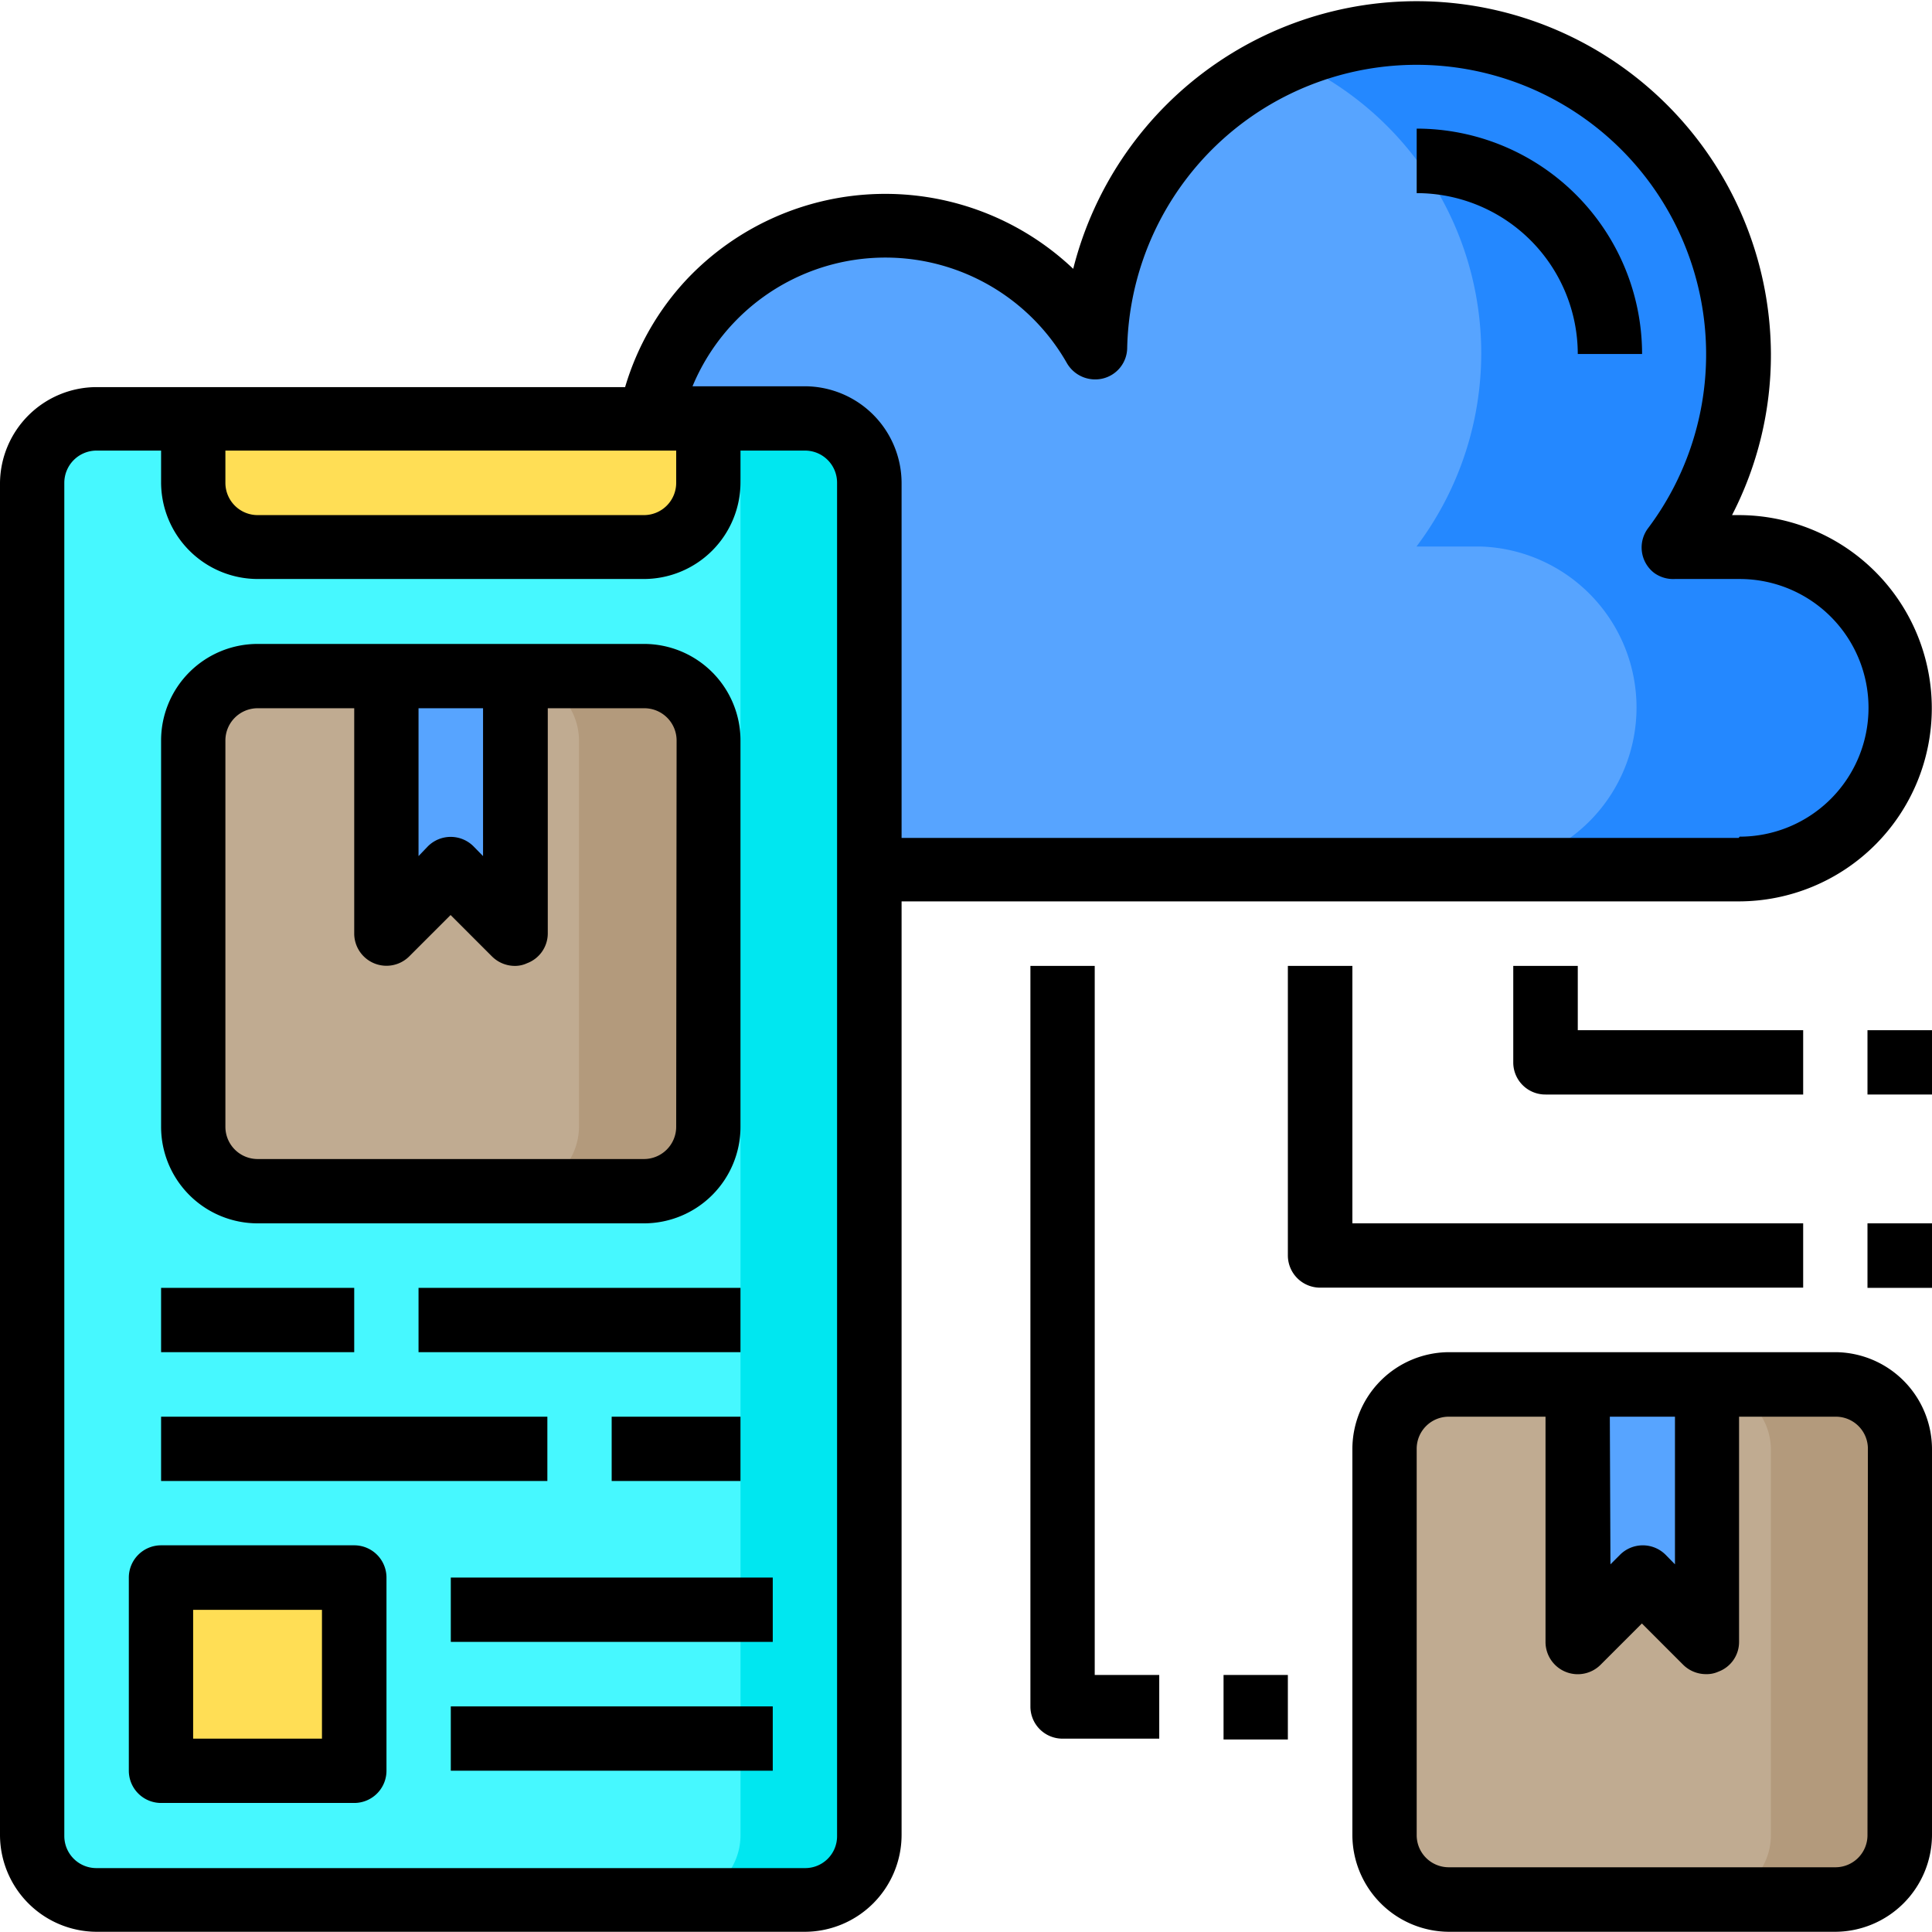
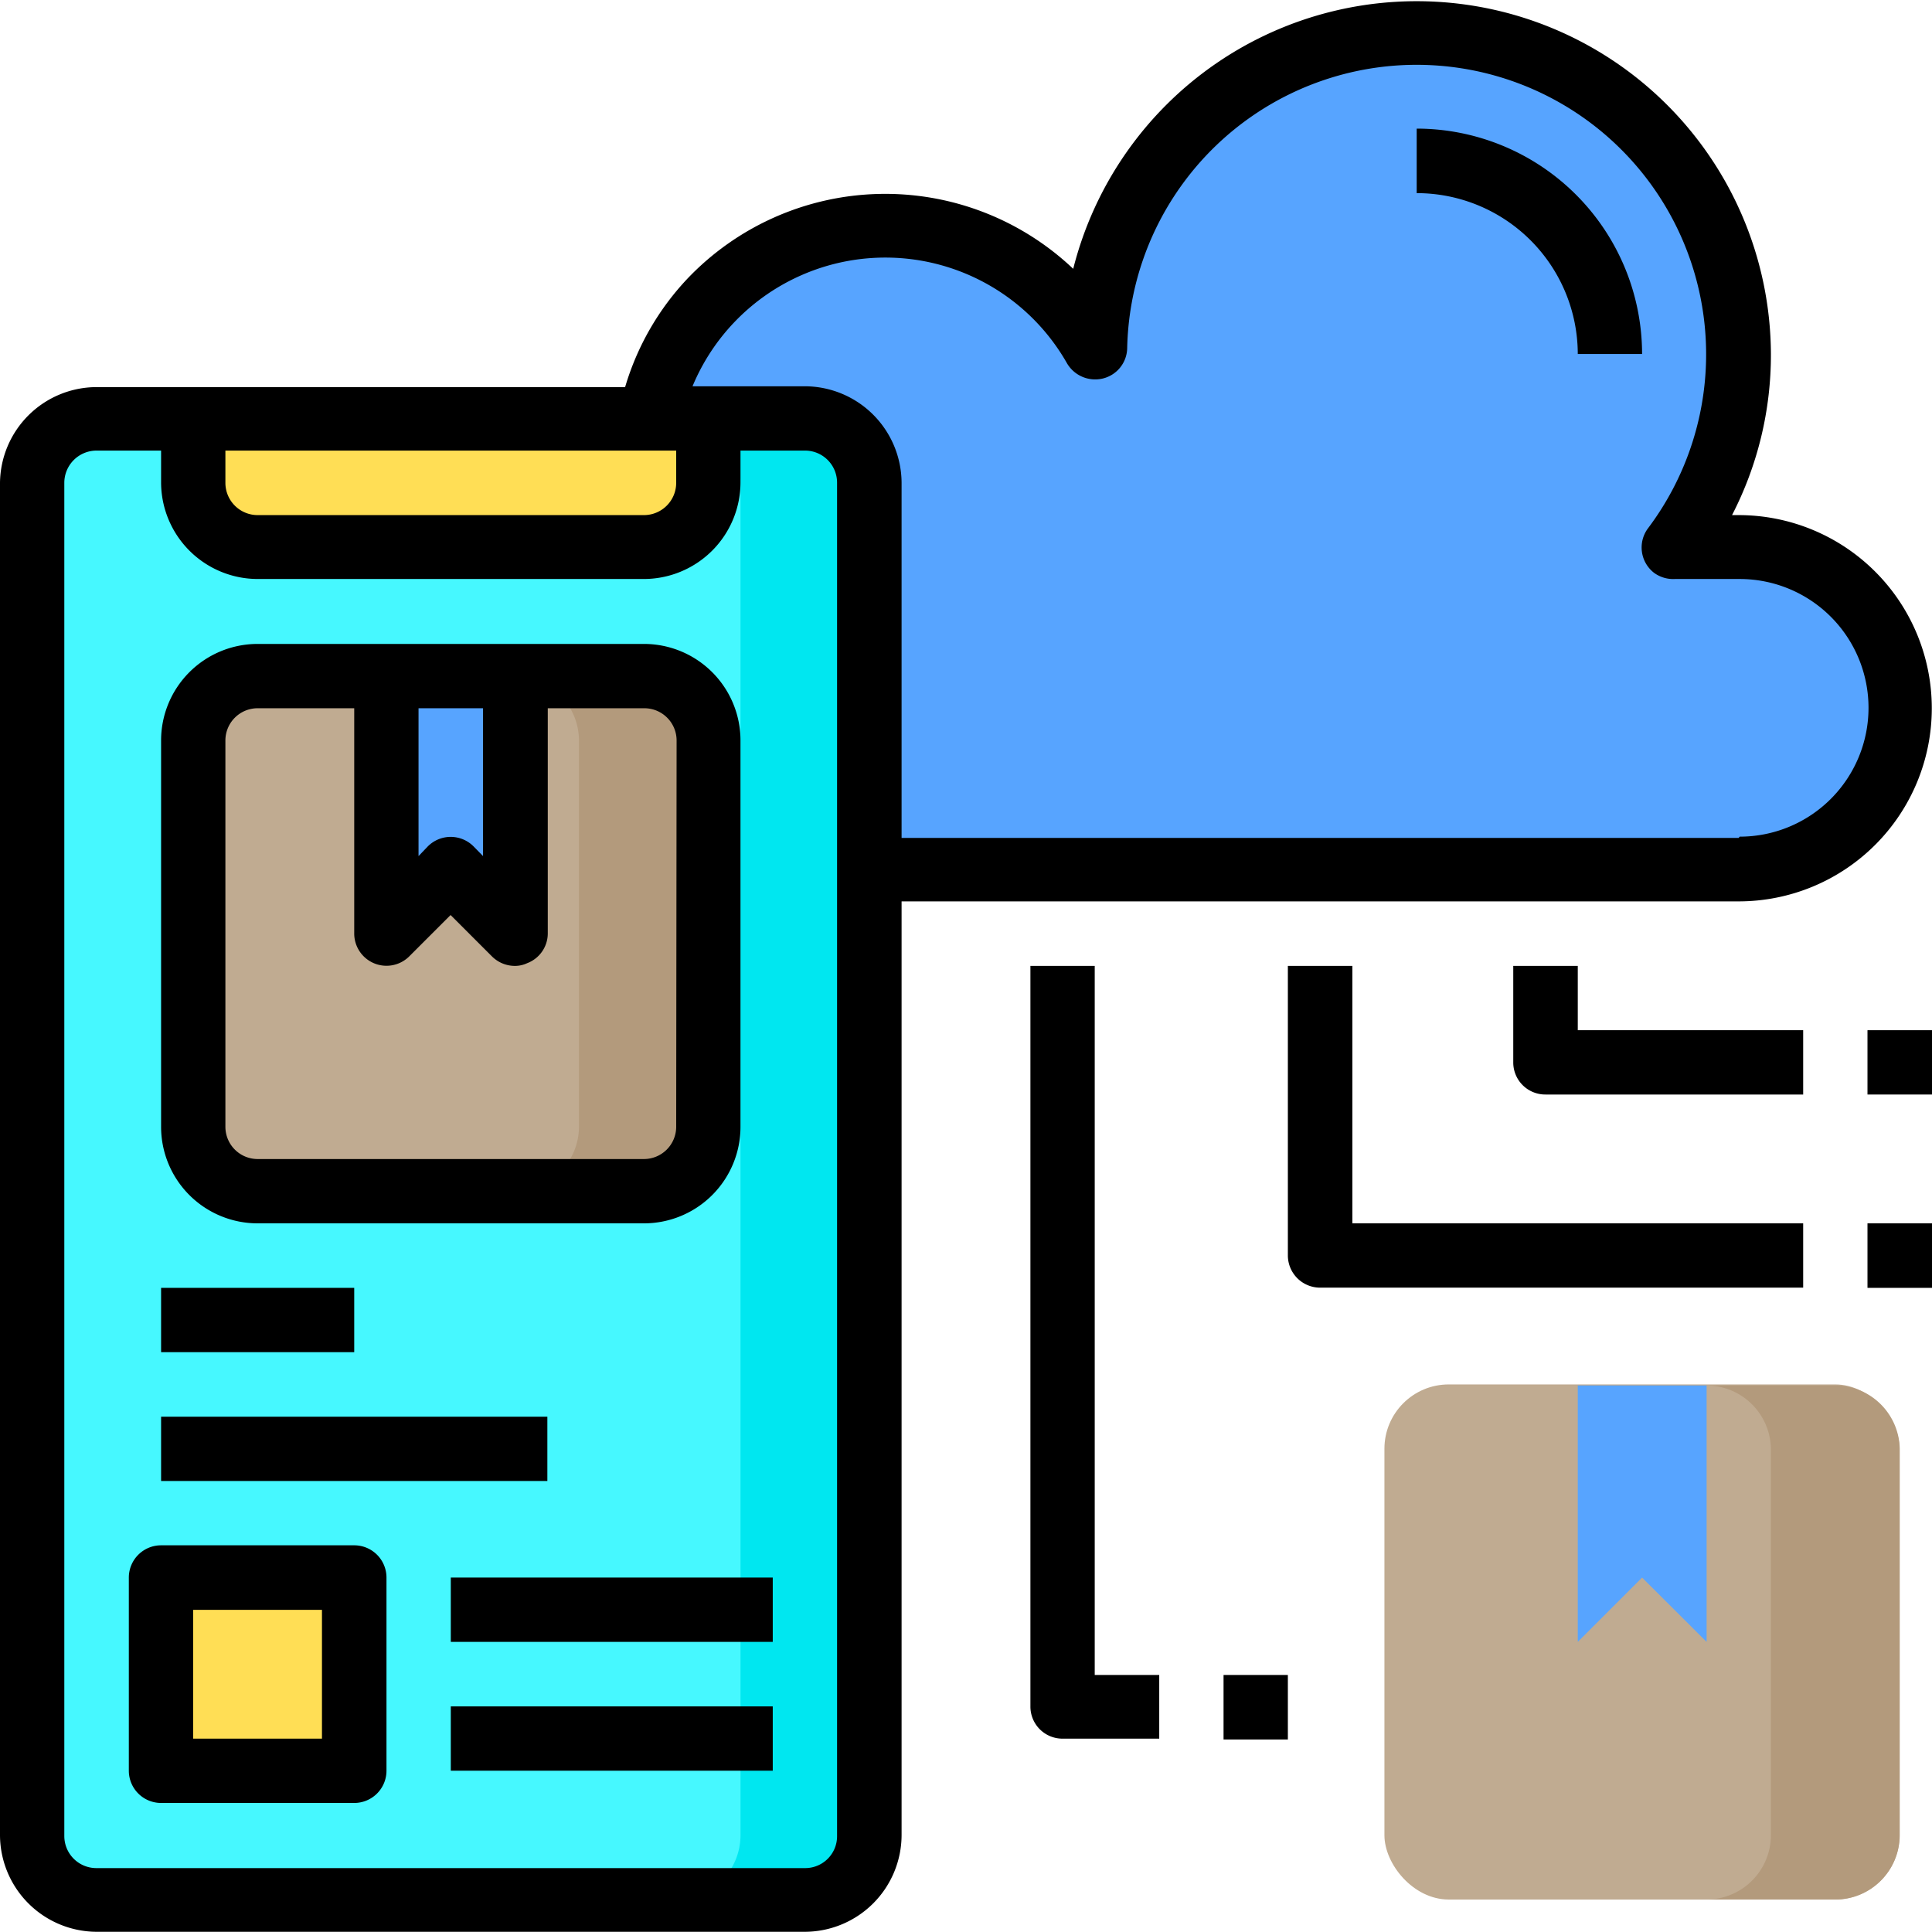
<svg xmlns="http://www.w3.org/2000/svg" viewBox="0 0 93.43 93.42">
  <defs>
    <style>.cls-1{fill:#57a4ff;}.cls-2{fill:#2488ff;}.cls-3{fill:#46f8ff;}.cls-4{fill:#00e7f0;}.cls-5{fill:#ffde55;}.cls-6{fill:#c0ab91;}.cls-7{fill:#b39a7c;}</style>
  </defs>
  <title>app devAsset 5</title>
  <g id="Layer_2" data-name="Layer 2">
    <g id="Layer_1-2" data-name="Layer 1">
      <g id="Layer_34" data-name="Layer 34">
        <g id="application">
          <path class="cls-1" d="M84.08,26.46a7.79,7.79,0,1,1,0,15.57H42V23.35a3.11,3.11,0,0,0-3.11-3.11H31.38A11.68,11.68,0,0,1,53,16.79a15.57,15.57,0,1,1,28,9.67Z" />
-           <path class="cls-2" d="M91.87,34.25A7.78,7.78,0,0,1,84.08,42H71.63a7.79,7.79,0,0,0,0-15.57H68.5a15.53,15.53,0,0,0-6.22-23.6,15.55,15.55,0,0,1,21.8,14.23A15.47,15.47,0,0,1,81,26.46h3.13a7.79,7.79,0,0,1,7.79,7.79Z" />
          <rect class="cls-3" x="1.56" y="20.24" width="40.48" height="71.63" rx="3.11" />
          <path class="cls-4" d="M42,23.35v65.4a3.11,3.11,0,0,1-3.11,3.11H32.7a3.11,3.11,0,0,0,3.11-3.11V23.35a3.11,3.11,0,0,0-3.11-3.11h6.23A3.11,3.11,0,0,1,42,23.35Z" />
          <path class="cls-5" d="M34.26,20.24v3.11a3.12,3.12,0,0,1-3.12,3.11H12.46a3.12,3.12,0,0,1-3.12-3.11V20.24Z" />
          <rect class="cls-6" x="9.34" y="32.69" width="24.91" height="24.91" rx="3.11" />
          <path class="cls-7" d="M34.26,35.81V54.49a3.14,3.14,0,0,1-3.12,3.12H24.91A3.14,3.14,0,0,0,28,54.49V35.81a3.14,3.14,0,0,0-3.12-3.12h6.23A3.14,3.14,0,0,1,34.26,35.81Z" />
          <path class="cls-1" d="M24.91,32.69V45.15L21.8,42l-3.11,3.12V32.69Z" />
          <path class="cls-5" d="M7.79,76.29h9.34v9.34H7.79Z" />
          <rect class="cls-6" x="66.95" y="66.95" width="24.91" height="24.91" rx="3.11" />
          <path class="cls-7" d="M91.87,70.06V88.75a3.12,3.12,0,0,1-3.12,3.11H82.53a3.12,3.12,0,0,0,3.11-3.11V70.06A3.12,3.12,0,0,0,82.53,67h6.22A3.12,3.12,0,0,1,91.87,70.06Z" />
          <path class="cls-1" d="M82.53,67V79.4l-3.12-3.11L76.3,79.4V67Z" />
          <path d="M17.13,74.73H7.79a1.56,1.56,0,0,0-1.56,1.56v9.34a1.56,1.56,0,0,0,1.56,1.56h9.34a1.56,1.56,0,0,0,1.56-1.56V76.29A1.56,1.56,0,0,0,17.13,74.73Zm-1.56,9.35H9.34V77.85h6.23Z" />
          <path d="M21.8,82.52H37.37v3.11H21.8Z" />
          <path d="M21.8,76.29H37.37V79.4H21.8Z" />
          <path d="M7.79,68.51H26.47v3.11H7.79Z" />
          <path d="M7.79,62.28h9.34v3.11H7.79Z" />
-           <path d="M88.75,65.39H70.07a4.69,4.69,0,0,0-4.67,4.67V88.75a4.69,4.69,0,0,0,4.67,4.67H88.75a4.7,4.7,0,0,0,4.68-4.67V70.06A4.7,4.7,0,0,0,88.75,65.39Zm-10.9,3.12H81v7.14l-.45-.46a1.56,1.56,0,0,0-2.21,0l-.46.46ZM90.31,88.75a1.55,1.55,0,0,1-1.56,1.55H70.07a1.55,1.55,0,0,1-1.56-1.55V70.06a1.55,1.55,0,0,1,1.56-1.55h4.67V79.4a1.56,1.56,0,0,0,2.66,1.11l2-2,2,2a1.57,1.57,0,0,0,1.11.45,1.36,1.36,0,0,0,.59-.12,1.53,1.53,0,0,0,1-1.44V68.51h4.67a1.55,1.55,0,0,1,1.56,1.55Z" />
-           <path d="M20.24,62.28H35.81v3.11H20.24Z" />
-           <path d="M29.58,68.51h6.23v3.11H29.58Z" />
          <path d="M84.08,24.91h-.32a16.89,16.89,0,0,0,1.88-7.79A17.13,17.13,0,0,0,51.9,13a13.21,13.21,0,0,0-18.67.49,13,13,0,0,0-3,5.23H4.67A4.68,4.68,0,0,0,0,23.35v65.4a4.69,4.69,0,0,0,4.67,4.67H38.93a4.69,4.69,0,0,0,4.67-4.67V43.59H84.08a9.34,9.34,0,1,0,0-18.68ZM10.9,21.79H32.7v1.56a1.56,1.56,0,0,1-1.56,1.56H12.46a1.56,1.56,0,0,1-1.56-1.56Zm29.58,67a1.54,1.54,0,0,1-1.55,1.55H4.67a1.55,1.55,0,0,1-1.56-1.55V23.35a1.56,1.56,0,0,1,1.56-1.56H7.79v1.56A4.68,4.68,0,0,0,12.46,28H31.14a4.68,4.68,0,0,0,4.67-4.67V21.79h3.12a1.55,1.55,0,0,1,1.55,1.56Zm43.6-48.27H43.6V23.35a4.69,4.69,0,0,0-4.67-4.67H33.49A10.1,10.1,0,0,1,51.6,17.57a1.58,1.58,0,0,0,1.75.73,1.54,1.54,0,0,0,1.16-1.47,14,14,0,1,1,25.2,8.7A1.55,1.55,0,0,0,80,27.71,1.57,1.57,0,0,0,81,28h3.13a6.23,6.23,0,1,1,0,12.46Z" />
          <path d="M31.14,31.14H12.46a4.67,4.67,0,0,0-4.67,4.67V54.49a4.67,4.67,0,0,0,4.67,4.67H31.14a4.67,4.67,0,0,0,4.67-4.67V35.81A4.67,4.67,0,0,0,31.14,31.14Zm-10.9,3.11h3.12V41.4l-.46-.47a1.56,1.56,0,0,0-2.21,0l-.45.47ZM32.7,54.49a1.56,1.56,0,0,1-1.56,1.56H12.46a1.56,1.56,0,0,1-1.56-1.56V35.81a1.56,1.56,0,0,1,1.56-1.56h4.67v10.9a1.56,1.56,0,0,0,2.66,1.1l2-2,2,2a1.57,1.57,0,0,0,1.1.46,1.38,1.38,0,0,0,.6-.13,1.54,1.54,0,0,0,1-1.43V34.25h4.67a1.56,1.56,0,0,1,1.56,1.56Z" />
          <path d="M76.3,17.12h3.11a10.91,10.91,0,0,0-10.9-10.9V9.34A7.79,7.79,0,0,1,76.3,17.12Z" />
          <path d="M52.94,46.71H49.83V82.52a1.55,1.55,0,0,0,1.55,1.56h4.68V81H52.94Z" />
          <path d="M59.17,81h3.11v3.12H59.17Z" />
          <path d="M87.2,59.16H65.4V46.71H62.28v14a1.56,1.56,0,0,0,1.56,1.56H87.2Z" />
          <path d="M90.31,59.16h3.12v3.12H90.31Z" />
          <path d="M73.18,46.71v4.67a1.55,1.55,0,0,0,1.56,1.55H87.2V49.82H76.3V46.71Z" />
          <path d="M90.31,49.82h3.12v3.11H90.31Z" />
        </g>
      </g>
    </g>
  </g>
</svg>